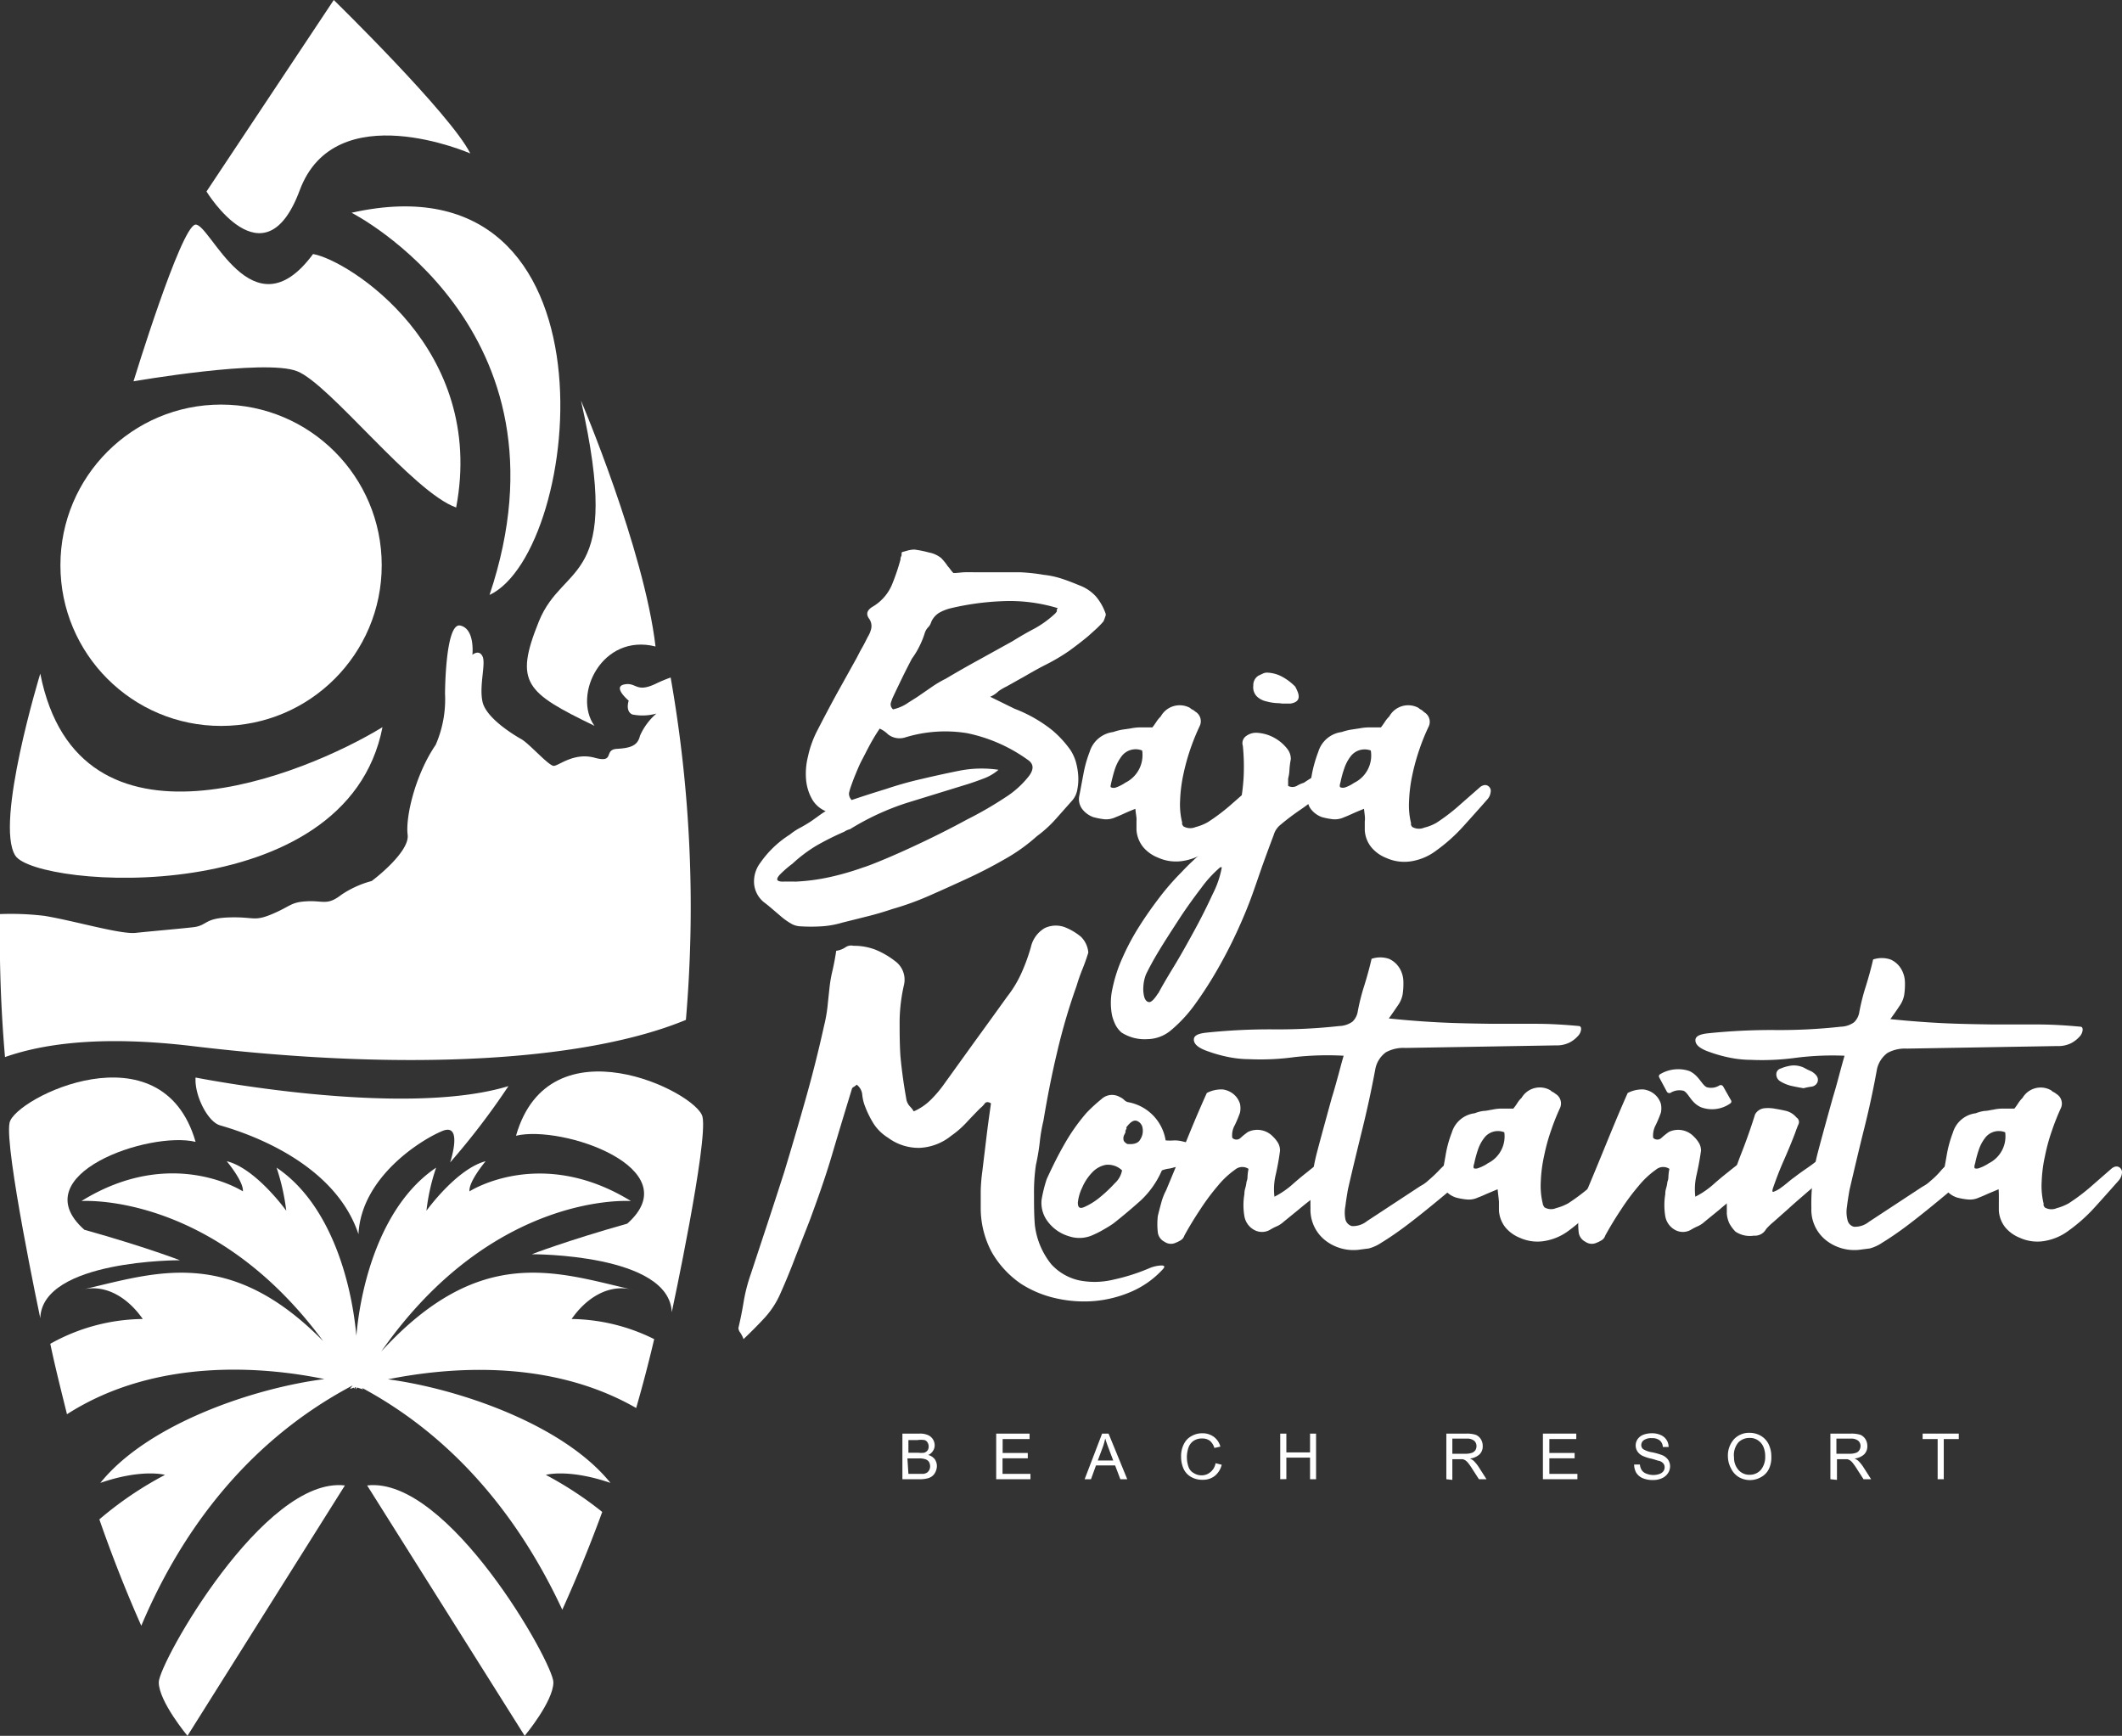
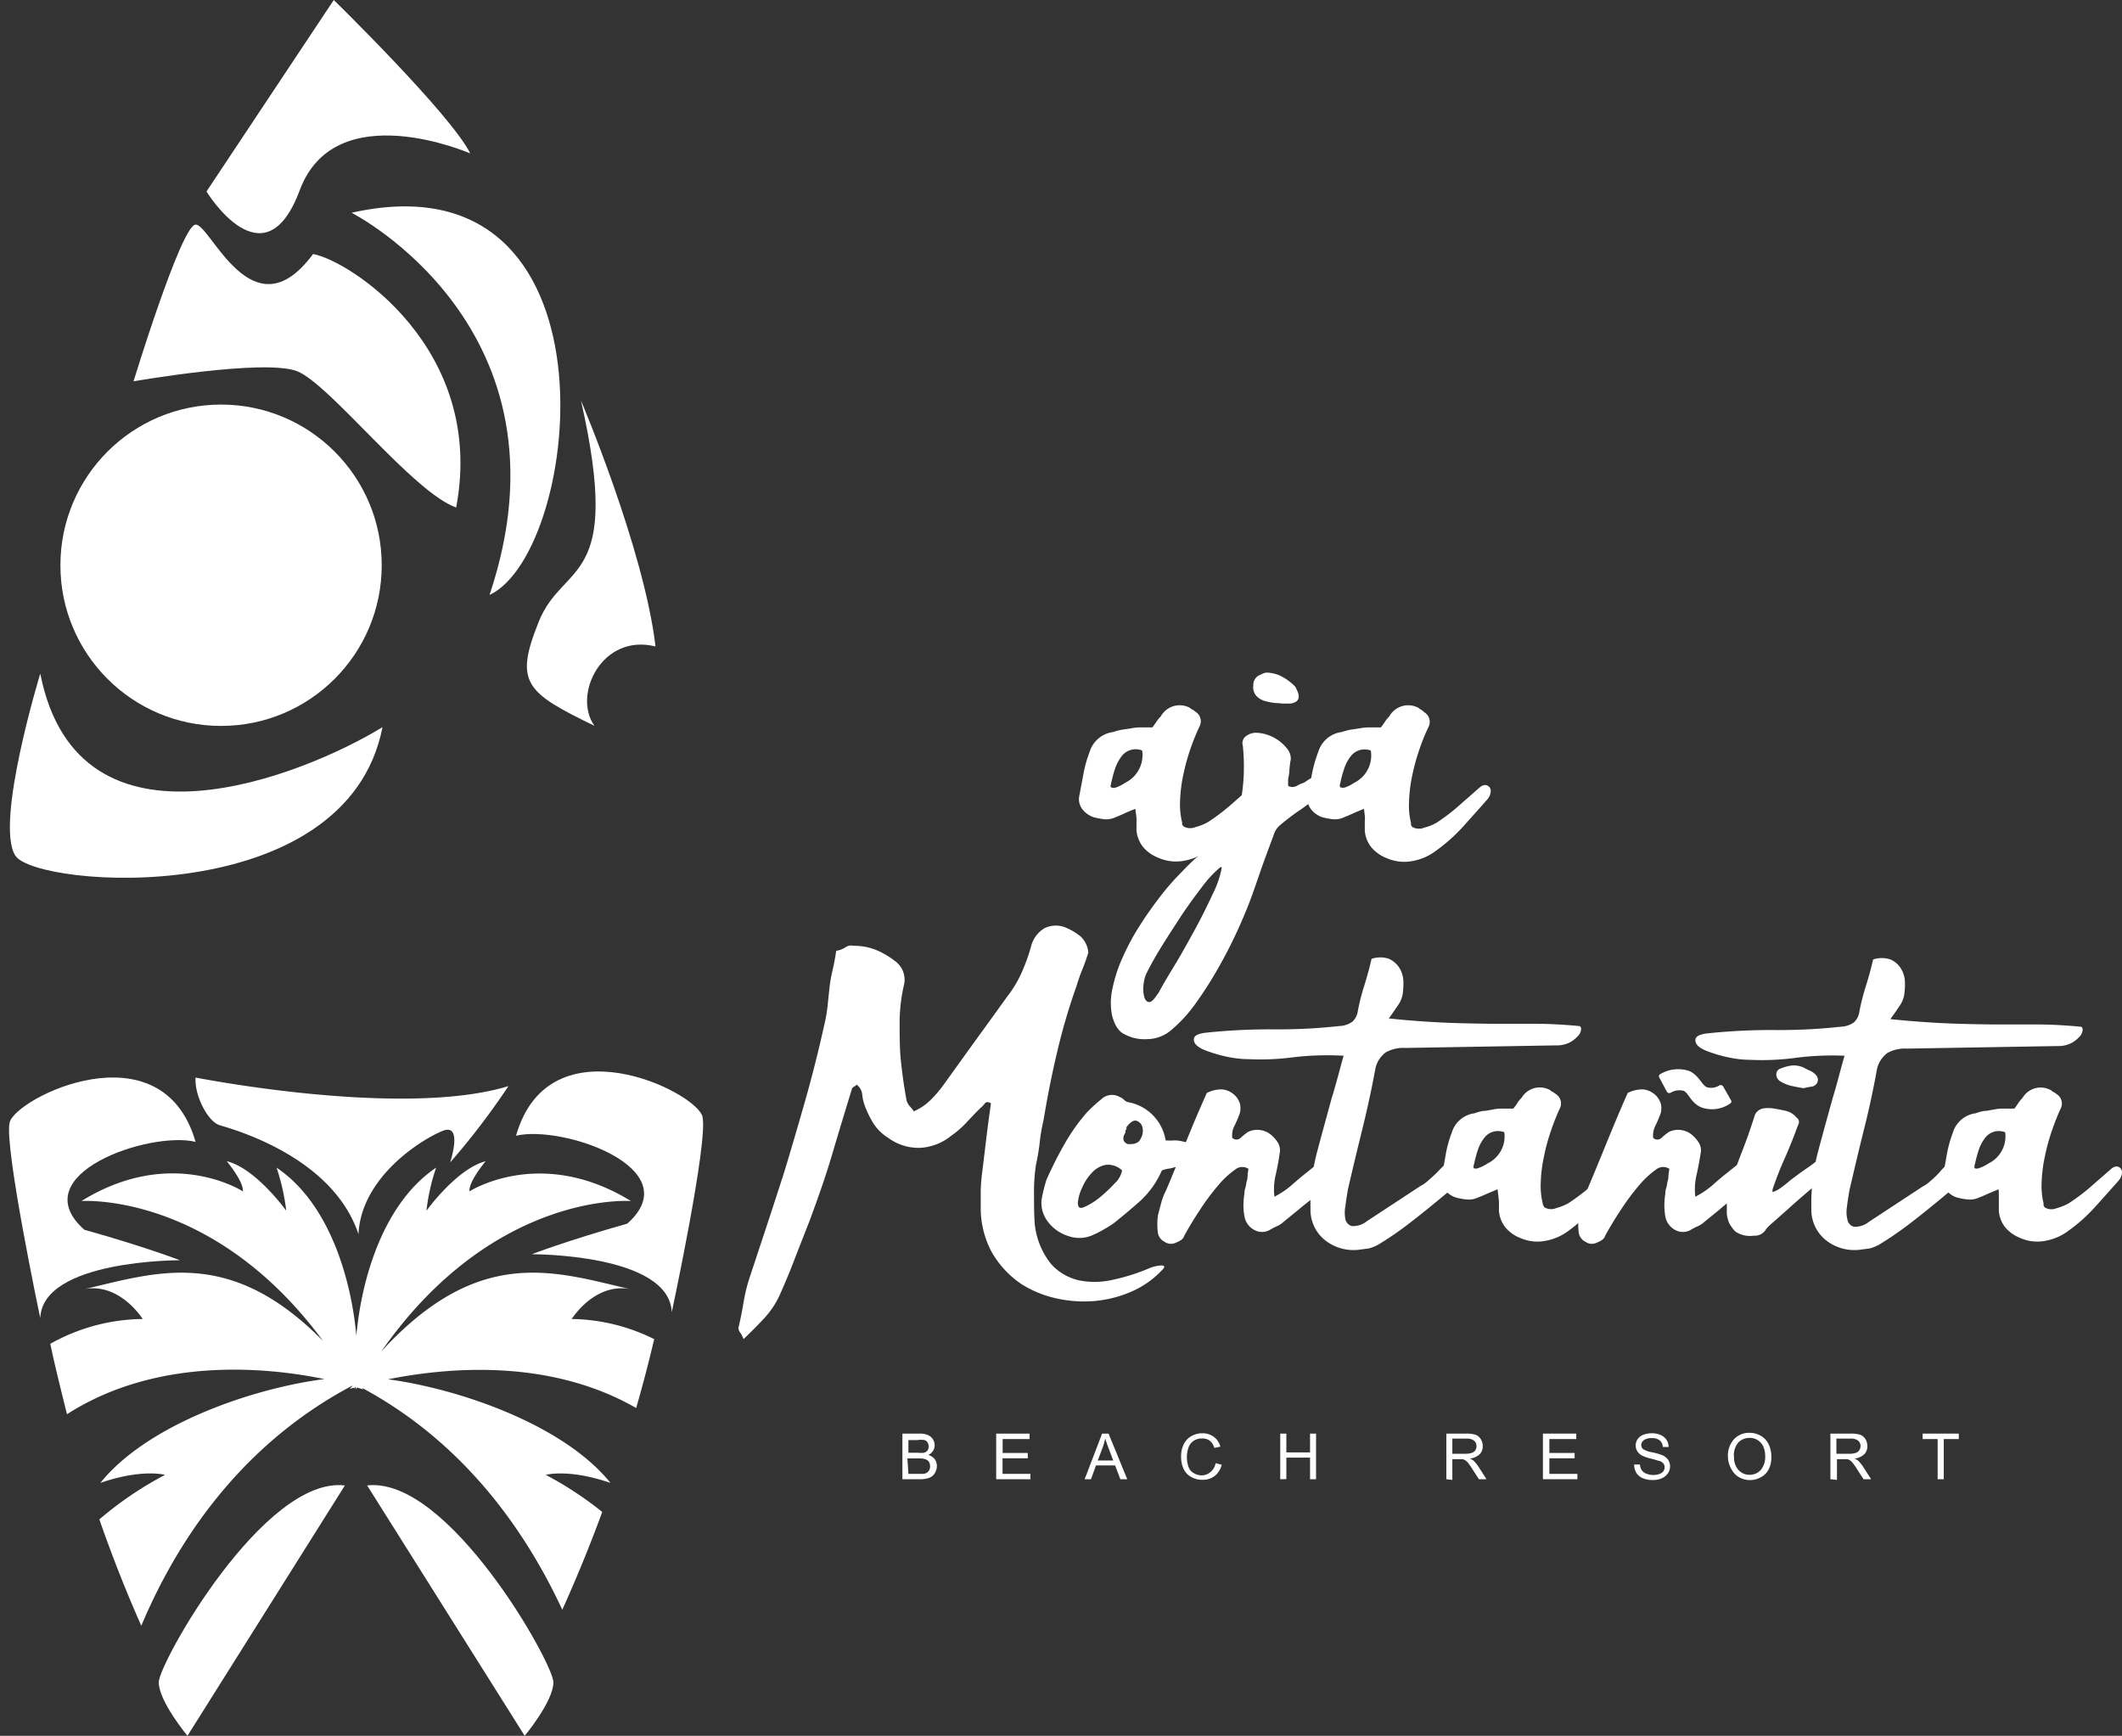
<svg xmlns="http://www.w3.org/2000/svg" id="Capa_1" data-name="Capa 1" viewBox="0 0 190.73 156">
  <rect x="0" y="0" width="190.73" height="156" fill="#333333" stroke="none" />
  <defs>
    <style>.cls-1{fill:#fff;}</style>
  </defs>
  <title>logo-blanco</title>
  <path class="cls-1" d="M18.56,17.21,30,0S40.51,10.26,42.27,13.79c0,0-12.13-5.3-15.33,3.31S18.56,17.21,18.56,17.21Z" />
-   <path class="cls-1" d="M60.28,60.89a12.67,12.67,0,0,0-1.32.55c-1.81.87-1.74-.15-2.84.07s.39,1.46.39,1.46-.33.94.32,1.24A4.64,4.64,0,0,0,59,64.13a5.62,5.62,0,0,0-1.48,2c-.2.88-.84,1.1-2.07,1.17s-.13,1.31-2,.8-3.23.73-3.68.73-2.2-2-2.91-2.4-3.17-1.9-3.49-3.36.32-3.42,0-4.08-.91-.14-.91-.14.26-2.33-1.09-2.63S40,62.34,40,62.34a10.23,10.23,0,0,1-.84,4.6c-1.88,2.76-2.72,6.55-2.52,8.08s-3,4-3.24,4.16a9,9,0,0,0-2.71,1.23c-1.29,1-1.62.51-3.1.59s-1.43.43-3.11,1.14-1.61.24-3.88.31-1.94.73-3.23.88-3.81.36-5.17.51S6.67,82.75,4,82.31a25.5,25.5,0,0,0-4-.16A125.2,125.2,0,0,0,.45,95c3.79-1.33,9.15-1.89,16.73-1,19.65,2.37,35.62,1.32,44.47-2.34A118.82,118.82,0,0,0,60.28,60.89Z" />
  <path class="cls-1" d="M51.38,118.54c1.31-1.89,3.34-3.2,5.52-2.62-6.85-1.57-13.72-4.19-22.63,5.54C44.38,107,56.71,107.94,56.71,107.94c-8.13-5-14.51-.87-14.51-.87-.1-.87,1.45-2.71,1.45-2.71-2.61.68-5.32,4.45-5.32,4.45a18.37,18.37,0,0,1,.87-3.87c-4.79,3.22-6.73,10.11-7.17,15.11-.45-5-2.38-11.89-7.17-15.11a19.71,19.71,0,0,1,.87,3.87S23,105,20.38,104.36c0,0,1.54,1.84,1.45,2.71,0,0-6.39-4.16-14.51.87,0,0,11.81-.87,21.73,12.59-8.48-8.62-15.12-6.13-21.73-4.61,2.17-.58,4.2.73,5.51,2.62a17.31,17.31,0,0,0-8.31,2.23c.46,2.19,1,4.3,1.5,6.33,8.12-5.21,18-4.22,23.14-3.16-6.29.8-15.85,4-20.14,9.33,3.77-1.3,5.81-.72,5.81-.72a31.9,31.9,0,0,0-5.9,4c1.25,3.59,2.54,6.79,3.77,9.56,3.12-7.41,8.79-16.21,19-21.6h0c-.08.1-.17.2-.25.31l.37-.11.07.11v-.14H32a.61.61,0,0,0,0,.19l.1-.17.55.17-.11-.14c9.3,5,14.77,13,18,19.94,1.18-2.62,2.41-5.56,3.59-8.79a32.11,32.11,0,0,0-5.07-3.33s2-.58,5.81.72c-4.26-5.28-13.7-8.47-20-9.31,5-1,14.33-2,22.31,2.58q.87-3,1.62-6.19A17.12,17.12,0,0,0,51.38,118.54Z" />
  <path class="cls-1" d="M31,133.5,16.85,156s-2.58-3.09-2.58-4.81S23.73,132.64,31,133.5Z" />
  <path class="cls-1" d="M33,133.5,47.16,156s2.58-3.09,2.58-4.81S40.28,132.64,33,133.5Z" />
-   <path class="cls-1" d="M89,62.62l1.2.59,1,.49a12.67,12.67,0,0,1,3.37,1.92,9.56,9.56,0,0,1,1.64,1.78,4.15,4.15,0,0,1,.47,1,6,6,0,0,1,.23,1.27,4.7,4.7,0,0,1-.07,1.24,2,2,0,0,1-.44,1l-1.5,1.69a10.74,10.74,0,0,1-1.69,1.54,16.16,16.16,0,0,1-3,2.13c-1.06.61-2.17,1.18-3.32,1.71s-2.19,1-3.28,1.48a25.85,25.85,0,0,1-3.42,1.24q-1.12.38-2.25.66l-2.24.56a8.25,8.25,0,0,1-1.85.33,15.06,15.06,0,0,1-1.9,0,1.77,1.77,0,0,1-.87-.26,5.81,5.81,0,0,1-.86-.61l-.82-.7c-.27-.23-.51-.43-.73-.59a2.41,2.41,0,0,1-.89-1.66,2.78,2.78,0,0,1,.56-1.89A9.22,9.22,0,0,1,71,75a5.53,5.53,0,0,1,1-.65c.34-.19.68-.39,1-.61l.56-.4c.19-.14.4-.29.65-.44A2.55,2.55,0,0,1,73,71.84a4.36,4.36,0,0,1-.54-1.68A6.36,6.36,0,0,1,72.62,68a9.28,9.28,0,0,1,.89-2.44c.56-1.09,1.13-2.17,1.71-3.23L77,59.13c.16-.31.32-.63.5-.94s.33-.62.49-.94a2.47,2.47,0,0,0,.32-.77,1.14,1.14,0,0,0-.18-.86c-.31-.41-.22-.77.28-1.08a4.19,4.19,0,0,0,1.73-1.92,19,19,0,0,0,.8-2.34A.51.51,0,0,1,81,50c.07-.09,0-.22.07-.38l.58-.16a2.5,2.5,0,0,1,.54-.07,9.51,9.51,0,0,1,1.29.26,2.49,2.49,0,0,1,1.1.49,4.88,4.88,0,0,1,.61.75,3.11,3.11,0,0,1,.23.28,2.22,2.22,0,0,0,.28.33c.35,0,.68-.06,1-.07s.66,0,1,0H89.5c.75,0,1.48,0,2.18,0a17.11,17.11,0,0,1,2.13.23,7.94,7.94,0,0,1,1.66.36c.52.17,1,.36,1.53.58a3.81,3.81,0,0,1,1.5,1,4.78,4.78,0,0,1,.84,1.45.42.42,0,0,1,0,.38,3.61,3.61,0,0,1-.16.42,8.5,8.5,0,0,1-.66.68l-.7.63c-.56.47-1.14.91-1.73,1.34a17.56,17.56,0,0,1-2,1.19c-.62.31-1.23.65-1.83,1l-1.78,1a5.2,5.2,0,0,0-.72.42A2.53,2.53,0,0,1,89,62.62Zm.75,6.56a4.33,4.33,0,0,1-1.29.77c-.45.17-.91.34-1.38.49l-5.55,1.71a23.18,23.18,0,0,0-5.13,2.37,1.62,1.62,0,0,0-.52.23A25,25,0,0,0,73.38,76a13,13,0,0,0-2.15,1.62,9.93,9.93,0,0,0-1.15,1c-.2.23-.27.4-.19.49s.27.13.56.12.67,0,1.1,0a18.05,18.05,0,0,0,3.1-.42,24.61,24.61,0,0,0,2.9-.84c.31-.09,1-.35,2-.77s2.16-.94,3.44-1.55,2.59-1.27,3.93-2a33.38,33.38,0,0,0,3.46-2,8.39,8.39,0,0,0,2.13-1.94c.44-.61.39-1.08-.14-1.43a14.25,14.25,0,0,0-5.45-2.39,12.27,12.27,0,0,0-5.55.38A1.69,1.69,0,0,1,79.82,66a2.59,2.59,0,0,0-.75-.52c-.28.41-.55.85-.82,1.34s-.52,1-.77,1.47-.46,1-.63,1.41-.3.79-.4,1.07a4.42,4.42,0,0,0-.14.52.81.81,0,0,0,.24.61c1-.34,2.06-.68,3.11-1A32.12,32.12,0,0,1,82.87,70c1.18-.28,2.33-.53,3.44-.75A10.34,10.34,0,0,1,89.73,69.18Zm5.34-14.52a14.85,14.85,0,0,0-5-.63,24,24,0,0,0-4.62.63,4,4,0,0,0-1.07.42,1.79,1.79,0,0,0-.71.85,1.1,1.1,0,0,1-.28.46,1.34,1.34,0,0,0-.28.47,7.58,7.58,0,0,1-.49,1.22,7.12,7.12,0,0,1-.68,1.12c-.31.6-.61,1.18-.89,1.76s-.56,1.16-.84,1.76c-.06.15-.12.32-.17.49a.59.59,0,0,0,.21.54,3.8,3.8,0,0,0,1.2-.49c.36-.24.71-.45,1-.64l1.22-.84A10,10,0,0,1,85,61q1.5-.89,3-1.71l3-1.66c.66-.41,1.31-.79,2-1.15a9.21,9.21,0,0,0,1.83-1.33,1.08,1.08,0,0,0,.18-.24C94.94,54.85,95,54.76,95.07,54.66Z" />
  <path class="cls-1" d="M102.05,72.69c-.41.16-.74.3-1,.42s-.51.23-.77.33a2,2,0,0,1-1,.19,6.78,6.78,0,0,1-1-.19,2.19,2.19,0,0,1-1-.72A1.48,1.48,0,0,1,97,71.57c.13-.66.25-1.33.38-2a10.81,10.81,0,0,1,.56-2,2.54,2.54,0,0,1,2.11-1.78,5.41,5.41,0,0,1,.79-.21l.8-.12a4.91,4.91,0,0,1,.94-.09h1c.12-.15.24-.32.35-.49a2.68,2.68,0,0,1,.4-.49,1.94,1.94,0,0,1,2.63-.77l0,0a.73.73,0,0,0,.23.16,1,1,0,0,1,.24.17,1,1,0,0,1,.42,1.26,20.47,20.47,0,0,0-.82,2,19.2,19.2,0,0,0-.66,2.36,13.48,13.48,0,0,0-.3,2.37,6.73,6.73,0,0,0,.19,2,.22.22,0,0,0,0,.16l.1.16a1.22,1.22,0,0,0,1.1.07,4.52,4.52,0,0,0,1.1-.44,17.68,17.68,0,0,0,2.24-1.71l1.69-1.48a1,1,0,0,1,.28-.16.5.5,0,0,1,.38,0,.52.52,0,0,1,.3.61,1.29,1.29,0,0,1-.3.66L111,74.24a15.71,15.71,0,0,1-2.43,2.18,5,5,0,0,1-2.11.93,3.93,3.93,0,0,1-2.39-.28,3.31,3.31,0,0,1-1.31-.93,2.74,2.74,0,0,1-.61-1.55v-.82C102.18,73.47,102.08,73.13,102.05,72.69Zm.61-5.24a1.58,1.58,0,0,0-1.88.56,4,4,0,0,0-.56,1.08c-.12.37-.23.78-.33,1.21s-.08.44,0,.47a.61.61,0,0,0,.42,0,3.32,3.32,0,0,0,.51-.23,2,2,0,0,0,.31-.19A2.76,2.76,0,0,0,102.66,67.45Z" />
  <path class="cls-1" d="M120.59,69.09c.16.09.16.21,0,.37l-.94.94-1,1a17.84,17.84,0,0,1-1.78,1.38,22.43,22.43,0,0,0-1.82,1.38,1.83,1.83,0,0,0-.57.89c-.31.82-.61,1.63-.91,2.46S113,79.16,112.7,80c-.4,1.16-.89,2.35-1.45,3.58s-1.17,2.41-1.82,3.54a35,35,0,0,1-2,3.11,12.68,12.68,0,0,1-2.13,2.32,3.37,3.37,0,0,1-2.2.84,3.81,3.81,0,0,1-2.3-.6,2.37,2.37,0,0,1-.56-.73,4.45,4.45,0,0,1-.28-.77A5.83,5.83,0,0,1,100,88.8a12.93,12.93,0,0,1,.89-2.72,21.16,21.16,0,0,1,1.48-2.78c.58-.92,1.2-1.8,1.85-2.65a22.77,22.77,0,0,1,2-2.29,21.26,21.26,0,0,1,1.82-1.73c.32-.29.66-.57,1-.87a13.44,13.44,0,0,0,1.06-.94,5.71,5.71,0,0,0,.84-1,3.65,3.65,0,0,0,.49-1.31,18.41,18.41,0,0,0,.35-2.67,18.81,18.81,0,0,0-.07-2.81.78.78,0,0,1,.31-.89,1.48,1.48,0,0,1,1-.28,3.6,3.6,0,0,1,1.59.49,3.72,3.72,0,0,1,1.13,1,1.43,1.43,0,0,1,.28.89,7,7,0,0,0-.12.92,3.78,3.78,0,0,1-.12.82v.65a.83.83,0,0,0,.78,0,2.53,2.53,0,0,1,.63-.28c.37-.25.74-.48,1.1-.68s.74-.4,1.15-.58a.81.81,0,0,1,.37-.12,2.94,2.94,0,0,1,.42,0A.36.36,0,0,1,120.59,69.09ZM104.11,89.27c.28-.53.73-1.31,1.36-2.34s1.24-2.13,1.87-3.28,1.18-2.26,1.66-3.3a8.59,8.59,0,0,0,.82-2.41h-.14A10.62,10.62,0,0,0,108,79.76c-.67.88-1.35,1.81-2,2.81s-1.3,2-1.85,2.91-.93,1.64-1.15,2.1a3.53,3.53,0,0,0-.23,1.06,2.81,2.81,0,0,0,.09,1q.15.42.45.42c.16,0,.43-.23.78-.79Zm10.67-26.08a4.29,4.29,0,0,1-.93-.15,1.8,1.8,0,0,1-.85-.42,1.17,1.17,0,0,1-.35-1,1,1,0,0,1,.45-.89l.4-.19a.86.86,0,0,1,.39-.09,3.06,3.06,0,0,1,1.41.4,4.91,4.91,0,0,1,1.12.86,4.9,4.9,0,0,1,.24.52c.19.56,0,.89-.66,1h-.77A3.42,3.42,0,0,0,114.78,63.19Z" />
  <path class="cls-1" d="M122.6,72.69c-.4.16-.74.3-1,.42s-.51.23-.77.33a2,2,0,0,1-1,.19,6.78,6.78,0,0,1-1-.19,2.19,2.19,0,0,1-1-.72,1.48,1.48,0,0,1-.28-1.15c.13-.66.25-1.33.37-2a11.68,11.68,0,0,1,.57-2,2.53,2.53,0,0,1,2.1-1.78,5.54,5.54,0,0,1,.8-.21l.8-.12a4.88,4.88,0,0,1,.93-.09h1c.12-.15.24-.32.35-.49a2.68,2.68,0,0,1,.4-.49,1.94,1.94,0,0,1,2.63-.77l0,0a.73.73,0,0,0,.23.16A1.24,1.24,0,0,1,128,64a1,1,0,0,1,.43,1.26,18.25,18.25,0,0,0-.82,2,19.2,19.2,0,0,0-.66,2.36,13.48,13.48,0,0,0-.3,2.37,6.73,6.73,0,0,0,.18,2,.3.3,0,0,0,0,.16l.09.16a1.22,1.22,0,0,0,1.1.07,4.15,4.15,0,0,0,1.1-.44,17.38,17.38,0,0,0,2.21-1.71l1.69-1.48a.78.78,0,0,1,.28-.16.48.48,0,0,1,.37,0,.53.53,0,0,1,.31.61,1.16,1.16,0,0,1-.31.66c-.71.81-1.43,1.61-2.15,2.41a15.34,15.34,0,0,1-2.44,2.18,5,5,0,0,1-2.1.93,3.93,3.93,0,0,1-2.39-.28,3.31,3.31,0,0,1-1.31-.93,2.67,2.67,0,0,1-.61-1.55v-.82C122.72,73.47,122.64,73.13,122.6,72.69Zm.61-5.24a1.58,1.58,0,0,0-1.83.55,3.7,3.7,0,0,0-.56,1.08,8.68,8.68,0,0,0-.33,1.21c-.09.28-.09.44,0,.47a.64.64,0,0,0,.43,0,3.32,3.32,0,0,0,.51-.23l.31-.19A2.73,2.73,0,0,0,123.21,67.45Z" />
  <path class="cls-1" d="M52.22,36s5.67,13.34,6.7,22.1c-4.81-1.21-7.48,4.35-5.49,7.13-6.19-3-7.22-3.87-5-9.37S56,52.73,52.22,36Z" />
  <path class="cls-1" d="M17.58,96.84s18.59,3.69,28.12.77a65.78,65.78,0,0,1-5.24,6.86s1.2-3.6-.69-2.83-7.3,4.13-7.55,9.28c-2.32-7-11.34-9.45-12.46-9.79S17.46,98.38,17.58,96.84Z" />
  <circle class="cls-1" cx="19.87" cy="50.8" r="14.44" />
  <path class="cls-1" d="M3.62,60.54S-.5,74,1.38,76.9s29.77,5,33-11.55C27.44,69.6,7.06,78,3.62,60.54Z" />
  <path class="cls-1" d="M31.6,19.12S52.05,29.48,44,53.47C52.38,49.52,56.14,13.62,31.6,19.12Z" />
  <path class="cls-1" d="M3.62,118.47S.38,103.13.86,100.9s13.69-8.76,16.72,1.72c-4.17-1-15.59,2.94-10,7.9,5.5,1.54,8.59,2.74,8.59,2.74S3.79,113.21,3.62,118.47Z" />
  <path class="cls-1" d="M60.38,117.93s3.29-15.34,2.76-17.57-13.76-8.76-16.76,1.71c4.17-1,15.59,2.94,10,7.9-5.49,1.55-8.58,2.75-8.58,2.75S60.16,112.66,60.38,117.93Z" />
  <path class="cls-1" d="M12,34.27s4.24-13.85,5.55-14.08,5.1,10.08,10.59,2.64C31.38,23.4,43.71,31.3,41,45.61,37.11,44.24,29.63,34.5,26.7,33.36S12,34.27,12,34.27Z" />
  <path class="cls-1" d="M149.2,96.55a3.16,3.16,0,0,1,2.63-.3c.86.38,1.14,1.27,1.58,1.46a1.41,1.41,0,0,0,1.15-.17.25.25,0,0,1,.32.1l.71,1.25a.2.2,0,0,1-.06.27,2.83,2.83,0,0,1-2.64.35c-.91-.4-1.11-1.28-1.57-1.48a1.53,1.53,0,0,0-1.18.19.26.26,0,0,1-.32-.11l-.69-1.29A.21.21,0,0,1,149.2,96.55Z" />
  <path class="cls-1" d="M82.13,99.88a5,5,0,0,0,1.49-1,10.57,10.57,0,0,0,1.12-1.29l2.88-4q1.42-1.95,2.89-4a10.26,10.26,0,0,0,1.28-2.1,17,17,0,0,0,.87-2.38,2.65,2.65,0,0,1,1.24-1.7,2.33,2.33,0,0,1,2,0,5.3,5.3,0,0,1,1.26.78,2.25,2.25,0,0,1,.66,1.42c-.15.49-.33,1-.52,1.47a15.88,15.88,0,0,0-.53,1.51,54.26,54.26,0,0,0-1.76,6c-.48,2-.88,4.07-1.22,6.11a15.19,15.19,0,0,0-.34,2,19.42,19.42,0,0,1-.34,2,16.77,16.77,0,0,0-.17,2.65c0,.89,0,1.79.07,2.7a6.87,6.87,0,0,0,1.49,3.58A4.79,4.79,0,0,0,97,115.07a7.16,7.16,0,0,0,3.09-.07,17.58,17.58,0,0,0,3.16-1,3.12,3.12,0,0,1,1.13-.27c.32,0,.35.12.11.37a8.33,8.33,0,0,1-2.84,2,10.71,10.71,0,0,1-3.34.83,11.38,11.38,0,0,1-3.44-.26,9.69,9.69,0,0,1-3.11-1.3,8.69,8.69,0,0,1-2.61-2.82,8.39,8.39,0,0,1-1-3.82V107a15.59,15.59,0,0,1,.14-1.7c.12-1,.25-2.06.37-3.07s.26-2,.41-3.07c-.24-.15-.43-.14-.55,0a2.09,2.09,0,0,1-.41.43c-.43.43-.85.87-1.26,1.31a8.34,8.34,0,0,1-1.35,1.17,4.85,4.85,0,0,1-2.84,1.09,4.61,4.61,0,0,1-2.84-.91A4.15,4.15,0,0,1,78.53,101a8.8,8.8,0,0,1-.8-1.63,3.82,3.82,0,0,1-.23-1,1.27,1.27,0,0,0-.5-.89,1.3,1.3,0,0,1-.23.18.62.62,0,0,0-.18.14c-.61,2-1.22,4-1.81,6s-1.28,3.93-2,5.88L71.48,113c-.41,1.09-.86,2.18-1.35,3.28a7.89,7.89,0,0,1-1.4,2.15c-.56.61-1.2,1.25-1.9,1.92a2.52,2.52,0,0,0-.3-.59.77.77,0,0,1-.16-.41c.19-.8.35-1.6.48-2.41a15.1,15.1,0,0,1,.62-2.4L69,109.91q.75-2.28,1.49-4.58,1-3.3,1.92-6.55t1.65-6.55a13.56,13.56,0,0,0,.32-1.78c.06-.58.12-1.15.18-1.7a12.16,12.16,0,0,1,.28-1.58c.12-.53.23-1.1.32-1.72a2,2,0,0,0,.84-.32.89.89,0,0,1,.71-.13,5.39,5.39,0,0,1,2,.36,7.42,7.42,0,0,1,1.72,1,2.06,2.06,0,0,1,.82,2.16,15.45,15.45,0,0,0-.39,3.18c0,1,0,2.11.07,3.18.06.68.14,1.34.23,2s.2,1.32.32,2a1.35,1.35,0,0,0,.3.55A2.38,2.38,0,0,1,82.13,99.88Z" />
  <path class="cls-1" d="M104.43,105.19a8.12,8.12,0,0,1-1.9,2.7c-.75.67-1.56,1.36-2.45,2.06-.27.19-.55.36-.85.53a8.17,8.17,0,0,1-.93.48,2.93,2.93,0,0,1-2.23.14,3.66,3.66,0,0,1-1.94-1.38,2.75,2.75,0,0,1-.51-1.9,12.83,12.83,0,0,1,.46-1.85c.49-1.07,1-2.11,1.58-3.12a17.51,17.51,0,0,1,2-2.84A14.49,14.49,0,0,1,99,98.78a1.39,1.39,0,0,1,1.65-.19,1.27,1.27,0,0,1,.39.26.73.73,0,0,0,.34.2,4.16,4.16,0,0,1,3.39,3.44,5.08,5.08,0,0,0,.78,0,3,3,0,0,1,.78.1l.73.18a2.91,2.91,0,0,1,.69.27.43.43,0,0,1,.37.48.17.17,0,0,1,0,.07.94.94,0,0,1-.36.6,2.84,2.84,0,0,1-1.08.48l-1.17.25a2.57,2.57,0,0,1-.55.12A2.64,2.64,0,0,0,104.43,105.19Zm-3.57,0a1.82,1.82,0,0,0-1.49-.5,2.26,2.26,0,0,0-1.23.71,4.5,4.5,0,0,0-.87,1.33,4,4,0,0,0-.39,1.35c0,.43.15.57.55.41a6,6,0,0,0,1.35-.82,12.77,12.77,0,0,0,1.42-1.33,2.08,2.08,0,0,0,.66-1.2Zm.41-3.8-.11.23a.09.09,0,0,0,0,.07.09.09,0,0,1,0,.07l-.11.23a.65.65,0,0,0-.07.41c0,.15.13.29.34.41.58.06,1-.07,1.17-.41a1.4,1.4,0,0,0,.21-1,.81.81,0,0,0-.48-.65c-.31-.13-.61.07-1,.59Z" />
  <path class="cls-1" d="M112.22,105.05a1,1,0,0,0-1.21.07,7.79,7.79,0,0,0-1.54,1.44,20.18,20.18,0,0,0-1.62,2.18c-.54.81-1,1.58-1.4,2.31a.73.73,0,0,1-.32.41,2.82,2.82,0,0,1-.46.23,1,1,0,0,1-1-.09,1.1,1.1,0,0,1-.6-.82,6.36,6.36,0,0,1,0-1.51c.09-.37.19-.75.3-1.15a5.27,5.27,0,0,1,.44-1.14q.87-2.07,1.8-4.38t1.86-4.37a2.82,2.82,0,0,1,1.42-.32,1.91,1.91,0,0,1,1.24.68,1.93,1.93,0,0,1,.32.6,1.89,1.89,0,0,1,0,.82,10.63,10.63,0,0,1-.46,1.1,1.85,1.85,0,0,0-.23,1.15.53.53,0,0,0,.75,0h0a6.66,6.66,0,0,1,.66-.53,1.94,1.94,0,0,1,2.24.41,2.8,2.8,0,0,1,.46.57,1.37,1.37,0,0,1,.18.71c-.09.71-.22,1.42-.38,2.13a5.6,5.6,0,0,0-.12,2,7.71,7.71,0,0,0,1.58-1.07c.47-.42.94-.81,1.4-1.17.3-.25.59-.47.85-.67l.75-.57a.56.56,0,0,1,.71.07.74.74,0,0,1,.3.66q-.09.42-.21.81a1.53,1.53,0,0,1-.48.71c-.24.21-.47.42-.69.64l-.64.64c-.49.36-.95.73-1.39,1.1l-1.35,1.1a2.27,2.27,0,0,1-.58.39,5.13,5.13,0,0,0-.66.34,1.44,1.44,0,0,1-1.42,0,1.74,1.74,0,0,1-.87-1.22,5.85,5.85,0,0,1,0-2,1.68,1.68,0,0,1,.07-.5,3.19,3.19,0,0,0,.12-.6,1.17,1.17,0,0,0,.09-.45A4.23,4.23,0,0,1,112.22,105.05Z" />
  <path class="cls-1" d="M130.45,106.88c-1.71,1.44-3.06,2.52-4,3.23s-1.74,1.24-2.27,1.56a3.76,3.76,0,0,1-1.15.53l-.7.09a4.12,4.12,0,0,1-3.23-.83,3.5,3.5,0,0,1-1.31-2.88,18.17,18.17,0,0,1,.6-5.08c.42-1.59.87-3.21,1.32-4.86.16-.49.32-1.08.51-1.76s.36-1.37.55-2a26.84,26.84,0,0,0-4.39.12,22.49,22.49,0,0,1-4.1.19,9.6,9.6,0,0,1-1.85-.19,12.42,12.42,0,0,1-1.81-.5c-.83-.28-1.26-.6-1.31-1s.31-.6,1.08-.69a54.67,54.67,0,0,1,6-.3,50.13,50.13,0,0,0,6-.3,2.13,2.13,0,0,0,1.17-.39,1.61,1.61,0,0,0,.48-.93,19,19,0,0,1,.6-2.36c.24-.78.46-1.57.64-2.36a2.45,2.45,0,0,1,1.56,0,2.14,2.14,0,0,1,1,.92,2.43,2.43,0,0,1,.3,1.12,6.57,6.57,0,0,1-.07,1.17,2.49,2.49,0,0,1-.44,1c-.23.34-.49.72-.8,1.15,1.74.18,3.37.3,4.88.37s3,.09,4.33.11h4c1.29,0,2.58.08,3.87.2.15,0,.22.14.2.32a1,1,0,0,1-.3.6,2.62,2.62,0,0,1-.75.57,2.57,2.57,0,0,1-1.22.25l-13.51.23a3.27,3.27,0,0,0-1.76.39,2.43,2.43,0,0,0-.94,1.44c-.34,1.84-.73,3.64-1.17,5.43s-.88,3.6-1.3,5.43c-.09.52-.17,1-.23,1.51a3.08,3.08,0,0,0,0,1.21.82.82,0,0,0,.58.6,2,2,0,0,0,1.35-.44l4.81-3.16a3.13,3.13,0,0,0,.73-.52,11.94,11.94,0,0,0,1.05-1,11.72,11.72,0,0,1,1.13-1,4.36,4.36,0,0,1,1-.64.59.59,0,0,1,.62,0c.14.11.14.54,0,1.15a4.56,4.56,0,0,1-.85,1.1A2.43,2.43,0,0,1,130.45,106.88Z" />
  <path class="cls-1" d="M134.61,106.88l-1,.42c-.26.12-.51.23-.76.32a1.92,1.92,0,0,1-1,.18,5.67,5.67,0,0,1-1-.18,2.05,2.05,0,0,1-1-.71,1.41,1.41,0,0,1-.28-1.12c.13-.65.25-1.3.37-2a10.06,10.06,0,0,1,.55-2,2.46,2.46,0,0,1,2.06-1.74,3.46,3.46,0,0,1,.78-.21c.27,0,.53-.08.78-.11a4,4,0,0,1,.91-.1h1a4.21,4.21,0,0,0,.35-.48,2.28,2.28,0,0,1,.39-.48,1.9,1.9,0,0,1,2.6-.68h0a.63.63,0,0,0,.23.16,1.88,1.88,0,0,1,.23.16,1,1,0,0,1,.41,1.24,20.33,20.33,0,0,0-.8,2,17,17,0,0,0-.64,2.32,12.82,12.82,0,0,0-.3,2.31,6.73,6.73,0,0,0,.18,2,.3.3,0,0,0,.05.16l.09.16a1.16,1.16,0,0,0,1.07.07,4.6,4.6,0,0,0,1.08-.43,18.81,18.81,0,0,0,2.2-1.68l1.65-1.44a.92.92,0,0,1,.27-.16.48.48,0,0,1,.37,0,.53.53,0,0,1,.3.6,1.19,1.19,0,0,1-.3.64c-.7.79-1.4,1.58-2.11,2.36A14.61,14.61,0,0,1,141,110.6a4.91,4.91,0,0,1-2.06.91,3.84,3.84,0,0,1-2.34-.27,3.26,3.26,0,0,1-1.28-.92,2.7,2.7,0,0,1-.59-1.51V108C134.71,107.72,134.65,107.31,134.61,106.88Zm.6-5.12a1.54,1.54,0,0,0-1.83.54,3.57,3.57,0,0,0-.55,1.06,10,10,0,0,0-.32,1.19c-.09.27-.09.43,0,.46a.64.64,0,0,0,.41-.05,3.32,3.32,0,0,0,.51-.23,1.75,1.75,0,0,0,.29-.18A2.69,2.69,0,0,0,135.21,101.76Z" />
  <path class="cls-1" d="M150.05,105.05a1,1,0,0,0-1.21.07,7.79,7.79,0,0,0-1.54,1.44,20.18,20.18,0,0,0-1.62,2.18c-.54.81-1,1.58-1.4,2.31a.73.73,0,0,1-.32.41,2.82,2.82,0,0,1-.46.23,1,1,0,0,1-1-.09,1.1,1.1,0,0,1-.6-.82,6.36,6.36,0,0,1,0-1.51c.09-.37.19-.75.3-1.15a5.27,5.27,0,0,1,.44-1.14q.87-2.07,1.81-4.38c.63-1.54,1.24-3,1.85-4.37a2.82,2.82,0,0,1,1.42-.32,1.91,1.91,0,0,1,1.24.68,1.93,1.93,0,0,1,.32.6,1.89,1.89,0,0,1,0,.82,10.63,10.63,0,0,1-.46,1.1,2,2,0,0,0-.23,1.15.53.53,0,0,0,.75,0h0a6.66,6.66,0,0,1,.66-.53,1.94,1.94,0,0,1,2.24.41,2.8,2.8,0,0,1,.46.57,1.35,1.35,0,0,1,.19.71q-.15,1.06-.39,2.13a5.6,5.6,0,0,0-.12,2,7.71,7.71,0,0,0,1.58-1.07c.47-.42.94-.81,1.4-1.17.3-.25.59-.47.85-.67l.75-.57a.56.56,0,0,1,.71.07.74.74,0,0,1,.3.66q-.09.42-.21.81a1.53,1.53,0,0,1-.48.71c-.24.21-.47.42-.68.64l-.65.64a16.44,16.44,0,0,0-1.39,1.1l-1.35,1.1a2.27,2.27,0,0,1-.58.39,5.13,5.13,0,0,0-.66.34,1.44,1.44,0,0,1-1.42,0,1.74,1.74,0,0,1-.87-1.22,6.1,6.1,0,0,1,0-2,1.68,1.68,0,0,1,.07-.5,3.19,3.19,0,0,0,.12-.6,1.17,1.17,0,0,0,.09-.45A4.17,4.17,0,0,1,150.05,105.05Z" />
  <path class="cls-1" d="M165.3,103.82a.23.23,0,0,1,.14.27,1.66,1.66,0,0,1-.14.37c-.4.36-.78.73-1.14,1.1s-.77.75-1.19,1.14c-.16.12-.46.38-.9.76s-.9.78-1.37,1.21l-1.32,1.17a5.37,5.37,0,0,0-.64.62,1.14,1.14,0,0,1-1.1.59,2.33,2.33,0,0,1-1.65-.36,3.31,3.31,0,0,1-.55-.74,2.61,2.61,0,0,1-.23-.87v-.78a3.21,3.21,0,0,1,.07-.82,32,32,0,0,1,1.19-3.71c.46-1.16.89-2.37,1.28-3.62a1.08,1.08,0,0,1,.83-.55,3.36,3.36,0,0,1,1,.05c.37.06.71.13,1,.2a1.78,1.78,0,0,1,.89.58.48.48,0,0,1,.19.59c-.1.22-.2.49-.32.83-.28.73-.61,1.54-1,2.42s-.69,1.68-.94,2.39q-.18.5,0,.45a2.55,2.55,0,0,0,.57-.29c.24-.17.49-.36.75-.58s.45-.36.58-.45c.36-.28.74-.55,1.12-.81s.75-.54,1.12-.84c.15-.09.32-.19.5-.28a1.29,1.29,0,0,1,.51-.14.72.72,0,0,1,.41,0A1,1,0,0,1,165.3,103.82ZM160,97.17a.72.72,0,0,1-.34-.64.53.53,0,0,1,.39-.5,3.78,3.78,0,0,1,1-.27,2.15,2.15,0,0,1,1.06.18l.34.18.39.18c.49.31.66.63.5,1a.68.68,0,0,1-.52.36,5.57,5.57,0,0,0-.71.14c-.37-.06-.74-.13-1.1-.21A3.45,3.45,0,0,1,160,97.17Z" />
  <path class="cls-1" d="M175.47,106.88c-1.71,1.44-3.06,2.52-4,3.23s-1.74,1.24-2.27,1.56a3.71,3.71,0,0,1-1.14.53l-.71.09a4.12,4.12,0,0,1-3.23-.83,3.5,3.5,0,0,1-1.31-2.88,18.17,18.17,0,0,1,.6-5.08c.42-1.59.87-3.21,1.33-4.86.15-.49.32-1.08.5-1.76s.37-1.37.55-2a26.06,26.06,0,0,0-4.33.18,22.49,22.49,0,0,1-4.1.19,9.6,9.6,0,0,1-1.85-.19,12.42,12.42,0,0,1-1.81-.5c-.83-.28-1.26-.6-1.31-1s.32-.6,1.08-.69a54.67,54.67,0,0,1,6-.3,50.13,50.13,0,0,0,6-.3,2.13,2.13,0,0,0,1.17-.39,1.61,1.61,0,0,0,.48-.93,19,19,0,0,1,.6-2.36c.24-.78.46-1.57.64-2.36a2.45,2.45,0,0,1,1.56,0,2.08,2.08,0,0,1,1,.92,2.43,2.43,0,0,1,.3,1.12,6.57,6.57,0,0,1-.07,1.17,2.49,2.49,0,0,1-.44,1c-.22.34-.49.72-.8,1.15,1.74.18,3.37.3,4.88.37s3,.09,4.33.11h4c1.29,0,2.58.08,3.87.2.15,0,.22.14.2.32a1,1,0,0,1-.3.6,2.62,2.62,0,0,1-.75.57,2.57,2.57,0,0,1-1.22.25l-13.51.23a3.27,3.27,0,0,0-1.76.39,2.48,2.48,0,0,0-.94,1.44c-.33,1.84-.72,3.64-1.17,5.43s-.87,3.6-1.3,5.43c-.09.52-.17,1-.23,1.51a2.91,2.91,0,0,0,.05,1.21.79.79,0,0,0,.57.6,2,2,0,0,0,1.35-.44l4.81-3.16a3.13,3.13,0,0,0,.73-.52,7.26,7.26,0,0,0,1-1,7.77,7.77,0,0,1,1.13-1,4.36,4.36,0,0,1,1-.64.59.59,0,0,1,.62,0c.14.11.14.54,0,1.15a4.56,4.56,0,0,1-.85,1.1A2.56,2.56,0,0,1,175.47,106.88Z" />
  <path class="cls-1" d="M179.64,106.88l-1,.42c-.26.12-.51.23-.75.32a1.92,1.92,0,0,1-1,.18,5.67,5.67,0,0,1-1-.18,2.05,2.05,0,0,1-1-.71,1.41,1.41,0,0,1-.28-1.12c.13-.65.25-1.3.37-2a10.78,10.78,0,0,1,.55-2,2.46,2.46,0,0,1,2.06-1.74,3.46,3.46,0,0,1,.78-.21c.27,0,.53-.08.78-.11a4,4,0,0,1,.91-.1h1a5.85,5.85,0,0,0,.34-.48,2.93,2.93,0,0,1,.39-.48,1.89,1.89,0,0,1,2.59-.67.63.63,0,0,0,.23.16,1.19,1.19,0,0,1,.23.16,1,1,0,0,1,.41,1.24,20.33,20.33,0,0,0-.8,2,17,17,0,0,0-.64,2.32,12.82,12.82,0,0,0-.3,2.31,6.73,6.73,0,0,0,.18,2,.22.22,0,0,0,0,.16l.09.16a1.18,1.18,0,0,0,1.08.07,4.7,4.7,0,0,0,1.07-.43,17.77,17.77,0,0,0,2.2-1.68l1.65-1.44a.92.92,0,0,1,.27-.16.48.48,0,0,1,.37,0,.53.53,0,0,1,.3.6,1.19,1.19,0,0,1-.3.64c-.7.79-1.4,1.58-2.11,2.36a14.61,14.61,0,0,1-2.38,2.13,4.91,4.91,0,0,1-2.06.91,3.81,3.81,0,0,1-2.33-.27,3.29,3.29,0,0,1-1.29-.92,2.7,2.7,0,0,1-.59-1.51V108C179.66,107.72,179.67,107.31,179.64,106.88Zm.59-5.12a1.54,1.54,0,0,0-1.83.54,3.57,3.57,0,0,0-.55,1.06,10,10,0,0,0-.32,1.19c-.09.27-.09.43,0,.46a.64.64,0,0,0,.41-.05,3.32,3.32,0,0,0,.51-.23,2.38,2.38,0,0,0,.3-.18,2.7,2.7,0,0,0,1.48-2.79Z" />
  <path class="cls-1" d="M81.11,132.94v-4.1h1.54a1.75,1.75,0,0,1,.75.13,1,1,0,0,1,.61.92.89.89,0,0,1-.15.5.91.91,0,0,1-.43.37,1.12,1.12,0,0,1,.58.37,1.07,1.07,0,0,1,.2.62,1.26,1.26,0,0,1-.13.54,1,1,0,0,1-.3.38,1.08,1.08,0,0,1-.45.2,2.47,2.47,0,0,1-.66.07Zm.54-2.38h.89a2.26,2.26,0,0,0,.52,0,.6.6,0,0,0,.31-.21.58.58,0,0,0,.1-.36.62.62,0,0,0-.1-.35.44.44,0,0,0-.28-.22,2.15,2.15,0,0,0-.62,0h-.82Zm0,1.9H83a.94.94,0,0,0,.32-.11.74.74,0,0,0,.2-.23.72.72,0,0,0,.08-.35.8.8,0,0,0-.11-.4.64.64,0,0,0-.33-.23,1.76,1.76,0,0,0-.6-.07h-1Z" />
  <path class="cls-1" d="M89.54,132.94v-4.1h3v.49H90.12v1.25h2.26v.48H90.11v1.4h2.51v.48Z" />
  <path class="cls-1" d="M97.49,132.94l1.57-4.1h.58l1.68,4.1h-.62l-.47-1.24H98.51l-.45,1.24Zm1.18-1.68h1.39l-.43-1.14c-.13-.34-.23-.63-.29-.85a5.45,5.45,0,0,1-.22.79Z" />
  <path class="cls-1" d="M109.26,131.5l.55.14a1.85,1.85,0,0,1-.62,1,1.69,1.69,0,0,1-1.08.35,2,2,0,0,1-1.08-.27,1.62,1.62,0,0,1-.65-.72,2.61,2.61,0,0,1-.22-1.1,2.3,2.3,0,0,1,.25-1.12,1.6,1.6,0,0,1,.69-.72,1.93,1.93,0,0,1,1-.25,1.7,1.7,0,0,1,1,.32,1.61,1.61,0,0,1,.59.88l-.54.12a1.32,1.32,0,0,0-.41-.65,1.11,1.11,0,0,0-.68-.2,1.3,1.3,0,0,0-.79.22,1.2,1.2,0,0,0-.45.61,2.65,2.65,0,0,0,0,1.7,1,1,0,0,0,.48.58,1.29,1.29,0,0,0,.69.2,1.18,1.18,0,0,0,.78-.27A1.32,1.32,0,0,0,109.26,131.5Z" />
  <path class="cls-1" d="M115.07,132.94v-4.1h.55v1.69h2.13v-1.69h.54v4.1h-.54V131h-2.13v1.93Z" />
  <path class="cls-1" d="M130,132.94v-4.1h1.81a2.66,2.66,0,0,1,.84.11,1,1,0,0,1,.45.39,1.14,1.14,0,0,1,.17.62,1,1,0,0,1-.28.74,1.5,1.5,0,0,1-.87.38,1.38,1.38,0,0,1,.33.2,3.38,3.38,0,0,1,.45.55l.71,1.11h-.68l-.55-.85a5.72,5.72,0,0,0-.39-.57,1.15,1.15,0,0,0-.27-.27.8.8,0,0,0-.25-.11h-.93V133Zm.54-2.29h1.16a1.68,1.68,0,0,0,.59-.08.64.64,0,0,0,.32-.24.69.69,0,0,0,.1-.37.63.63,0,0,0-.21-.48,1,1,0,0,0-.66-.19h-1.3Z" />
  <path class="cls-1" d="M138.68,132.94v-4.1h3v.49h-2.42v1.25h2.27v.48h-2.27v1.4h2.52v.48Z" />
  <path class="cls-1" d="M146.88,131.62h.52a1.09,1.09,0,0,0,.16.5.84.84,0,0,0,.42.32,1.68,1.68,0,0,0,.63.12,1.65,1.65,0,0,0,.54-.09.76.76,0,0,0,.36-.25.61.61,0,0,0,.11-.35.53.53,0,0,0-.11-.34.82.82,0,0,0-.37-.24c-.11,0-.35-.11-.73-.2a3.66,3.66,0,0,1-.79-.26,1.16,1.16,0,0,1-.44-.38,1,1,0,0,1,0-1.09,1.09,1.09,0,0,1,.51-.41,2.12,2.12,0,0,1,.75-.14,1.88,1.88,0,0,1,.81.15,1.18,1.18,0,0,1,.53.43,1.16,1.16,0,0,1,.2.65h-.52a.83.83,0,0,0-.28-.59,1.07,1.07,0,0,0-.71-.2,1.14,1.14,0,0,0-.72.18.55.55,0,0,0-.23.44.48.48,0,0,0,.16.36,2.18,2.18,0,0,0,.82.29,5.88,5.88,0,0,1,.91.26,1.27,1.27,0,0,1,.53.42,1.06,1.06,0,0,1,.17.58,1.13,1.13,0,0,1-.19.62,1.25,1.25,0,0,1-.54.45,1.8,1.8,0,0,1-.79.16,2.25,2.25,0,0,1-.93-.16,1.28,1.28,0,0,1-.59-.49A1.5,1.5,0,0,1,146.88,131.62Z" />
  <path class="cls-1" d="M155.31,130.94a2.21,2.21,0,0,1,.54-1.59,1.85,1.85,0,0,1,1.42-.58,2,2,0,0,1,1,.27,1.77,1.77,0,0,1,.7.76,2.45,2.45,0,0,1,.24,1.1A2.36,2.36,0,0,1,159,132a1.66,1.66,0,0,1-.71.75,2,2,0,0,1-2,0,1.81,1.81,0,0,1-.69-.76A2.29,2.29,0,0,1,155.31,130.94Zm.55,0a1.66,1.66,0,0,0,.4,1.17,1.3,1.3,0,0,0,1,.43,1.32,1.32,0,0,0,1-.43,1.82,1.82,0,0,0,.4-1.23,2.14,2.14,0,0,0-.17-.87,1.34,1.34,0,0,0-.5-.58,1.26,1.26,0,0,0-.73-.2,1.39,1.39,0,0,0-1,.39,1.76,1.76,0,0,0-.4,1.38Z" />
  <path class="cls-1" d="M164.52,132.94v-4.1h1.86a2.66,2.66,0,0,1,.84.11,1,1,0,0,1,.45.39,1.14,1.14,0,0,1,.17.62,1,1,0,0,1-.28.74,1.5,1.5,0,0,1-.87.38,1.38,1.38,0,0,1,.33.2,3.38,3.38,0,0,1,.45.55l.71,1.11h-.68l-.55-.85a5.72,5.72,0,0,0-.39-.57,1.15,1.15,0,0,0-.27-.27.8.8,0,0,0-.25-.11h-.93V133Zm.54-2.29h1.16a1.68,1.68,0,0,0,.59-.08.57.57,0,0,0,.31-.24.7.7,0,0,0,.11-.37.63.63,0,0,0-.21-.48,1,1,0,0,0-.66-.19h-1.3Z" />
  <path class="cls-1" d="M174.16,132.94v-3.61h-1.35v-.49h3.25v.49h-1.35v3.61Z" />
</svg>